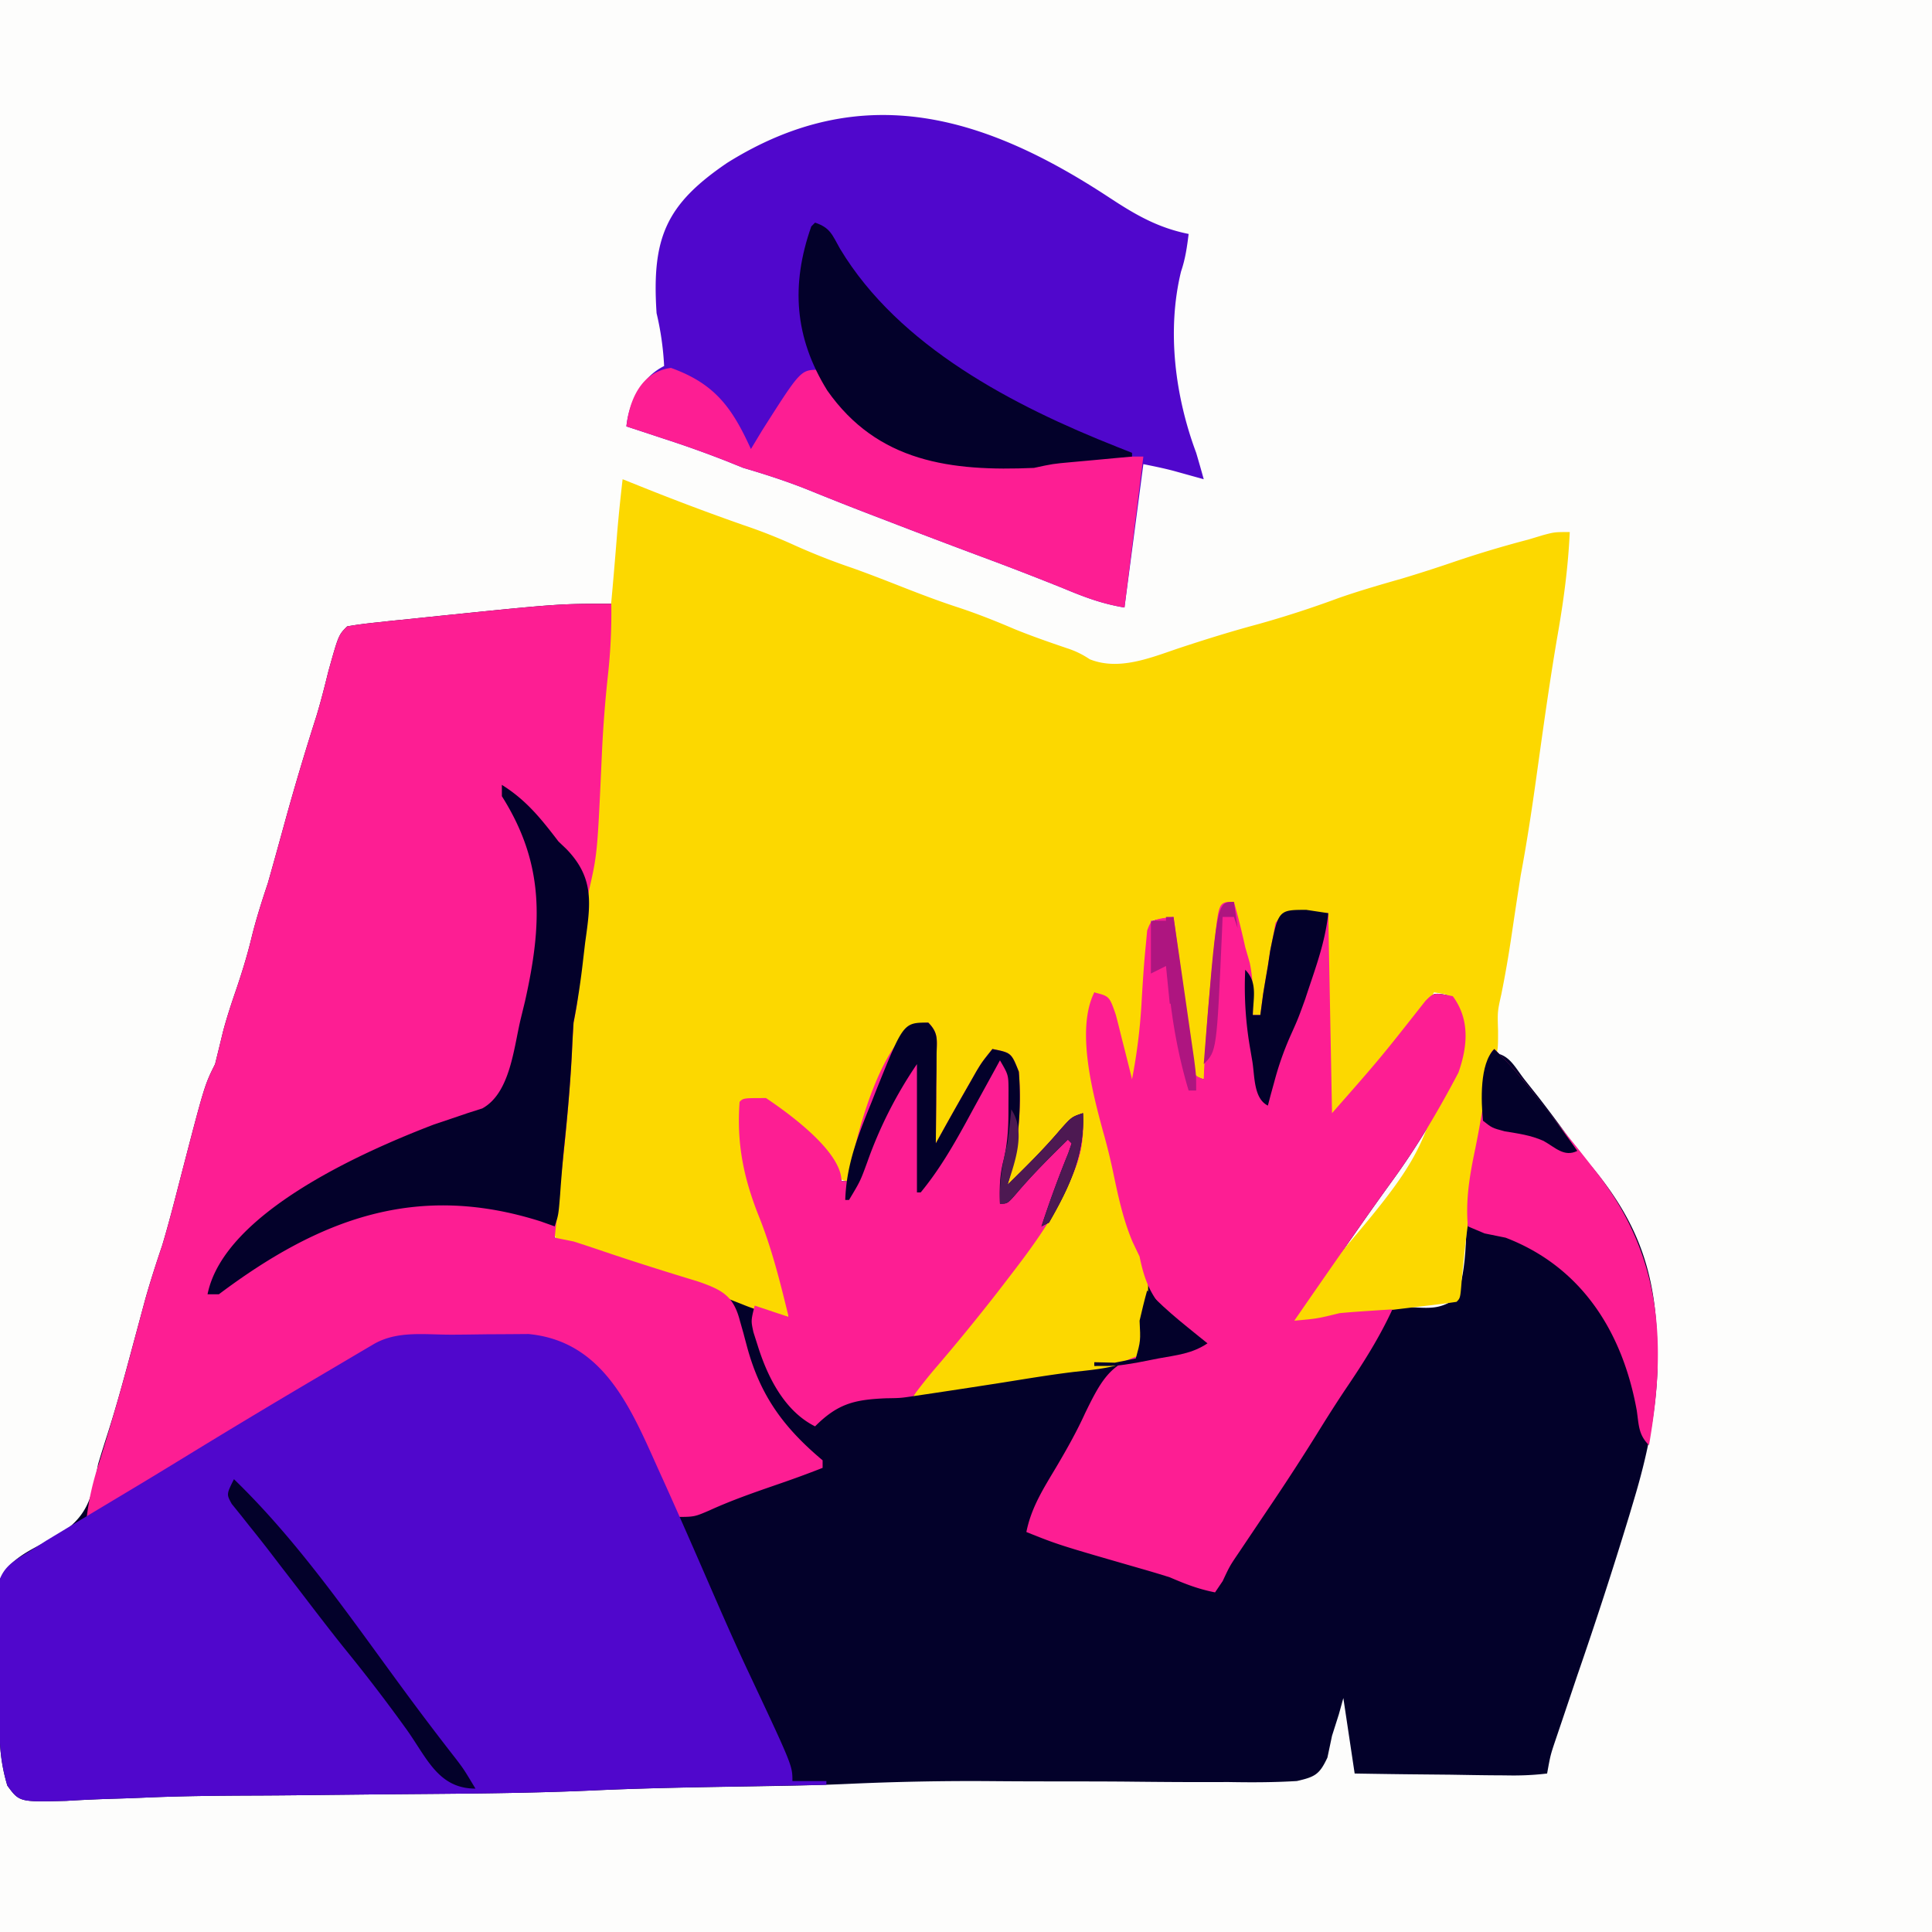
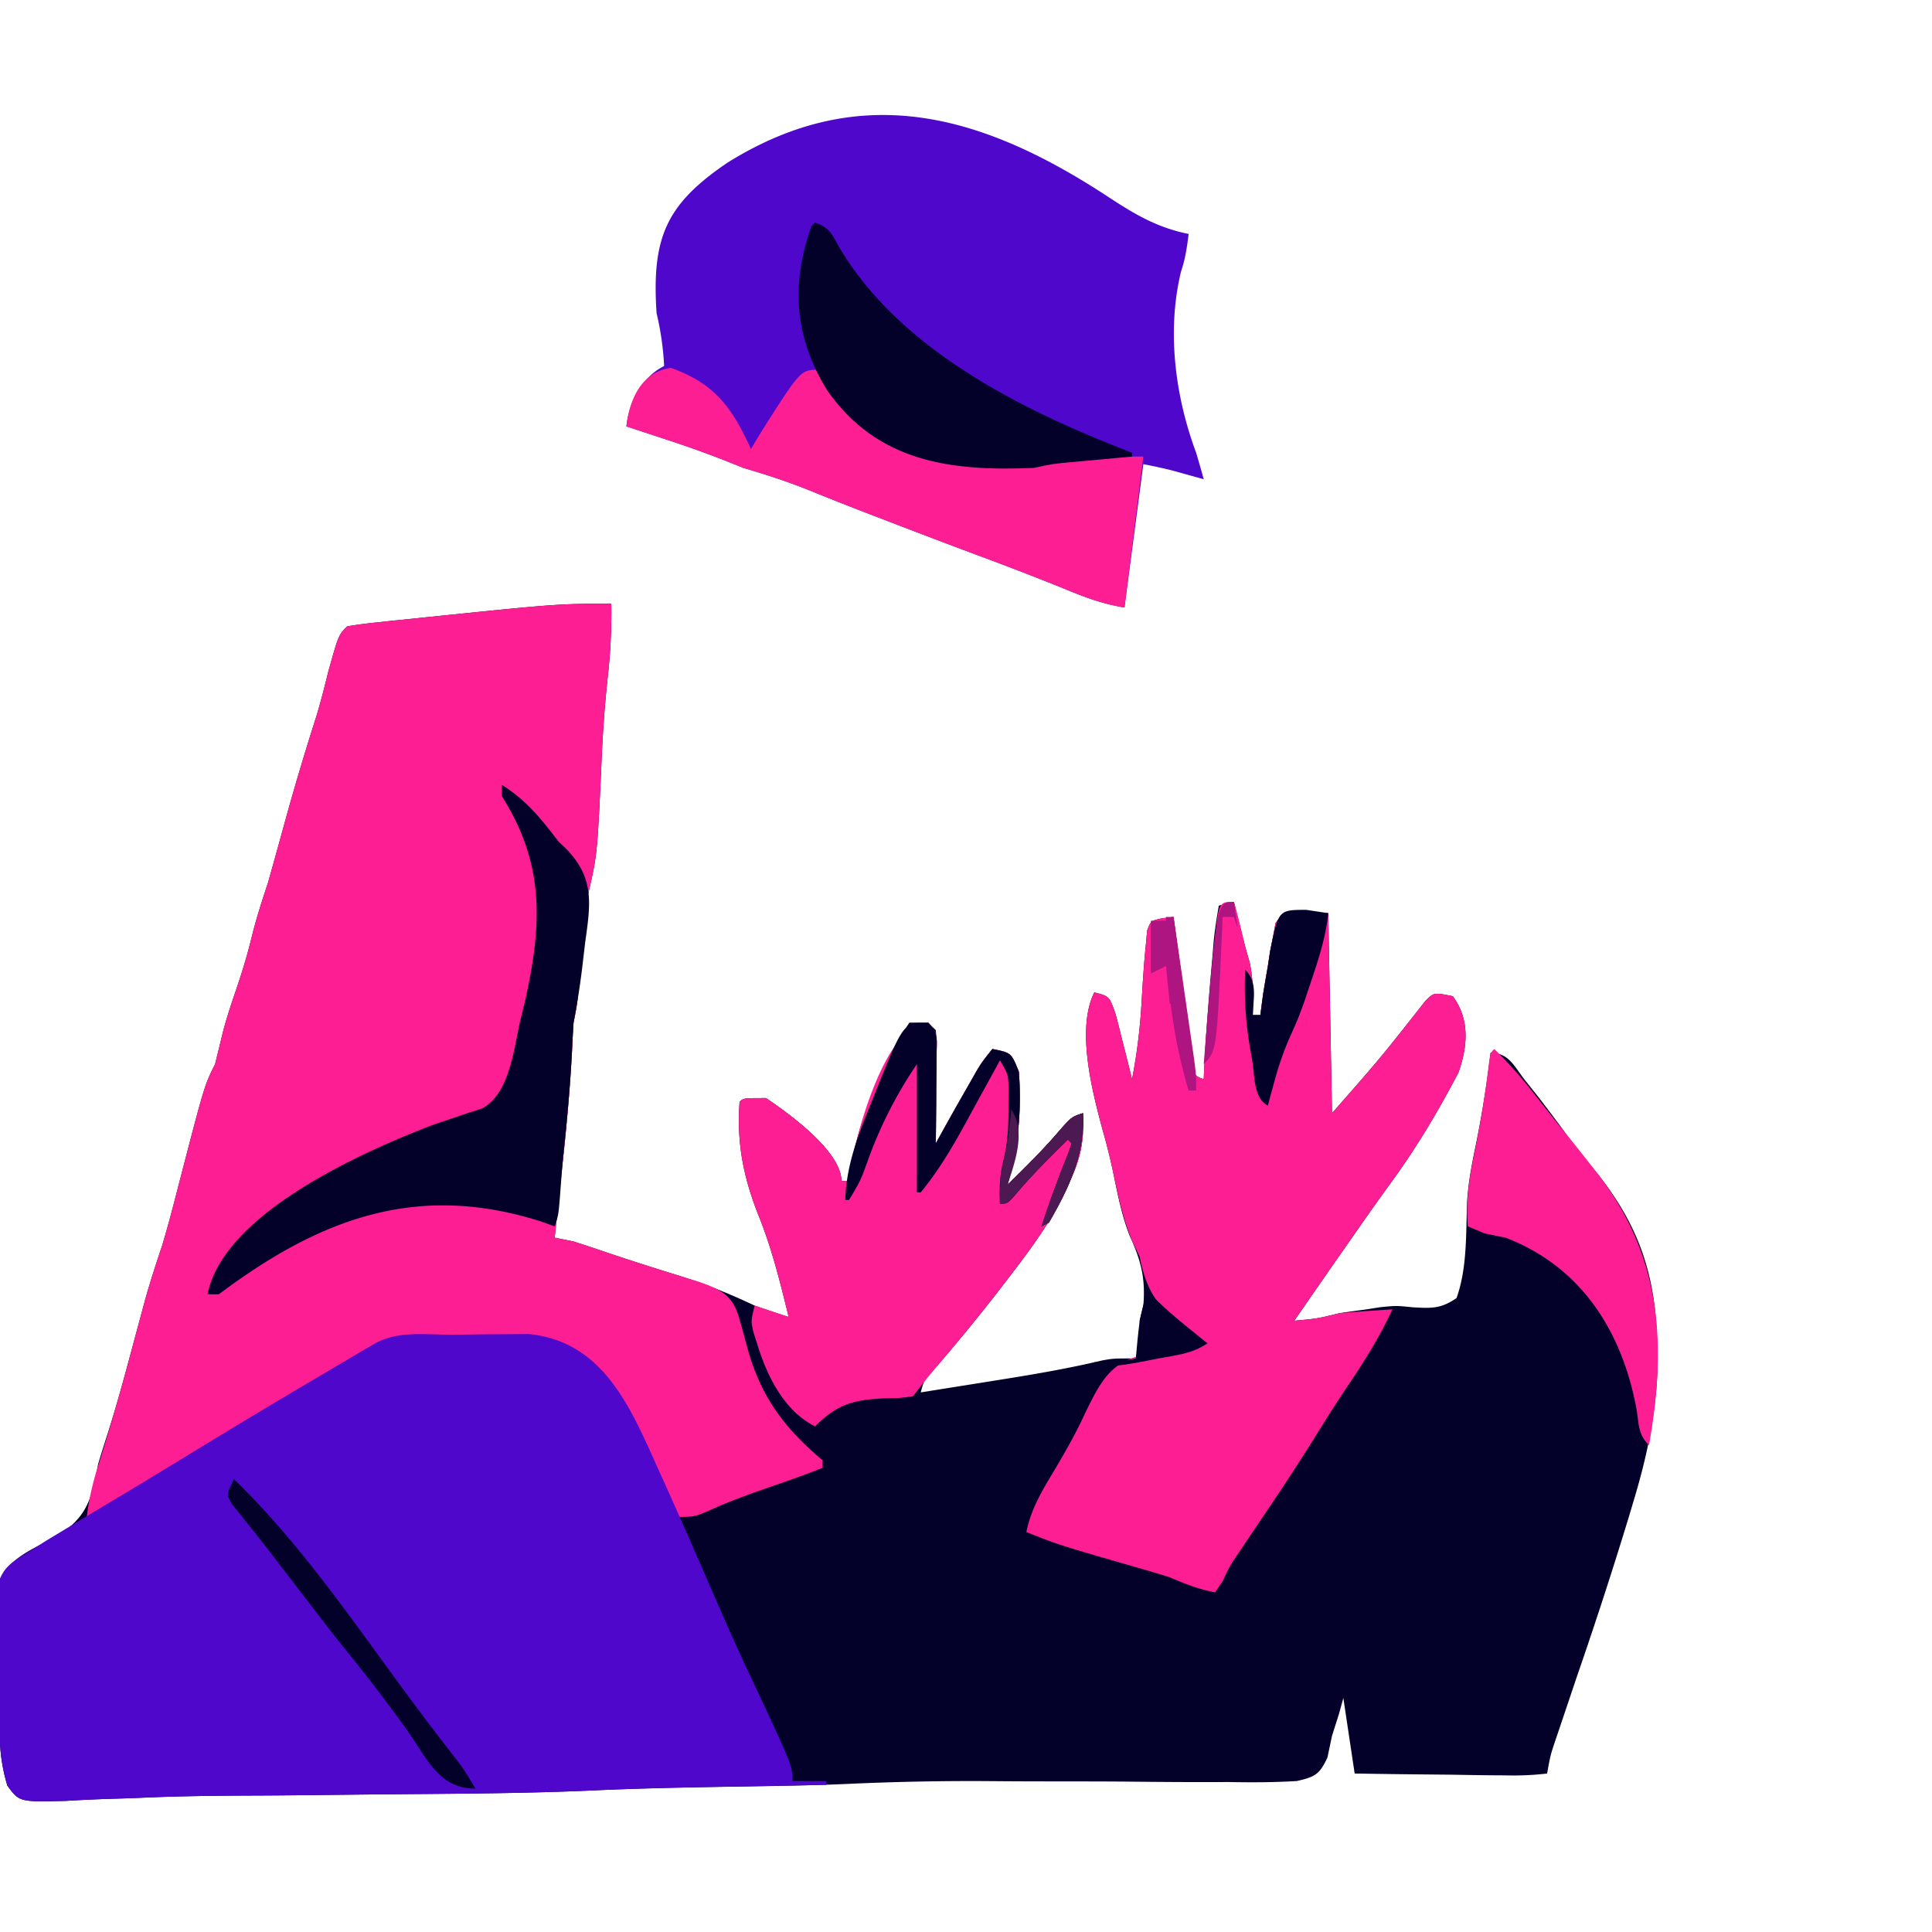
<svg xmlns="http://www.w3.org/2000/svg" width="1024" height="1024" viewBox="0 0 512 512">
-   <path fill="#fdfdfc" d="M0 0h512v512H0V0Z" />
  <path fill="#03012a" d="M162 160c.09 6.55-.2 12.87-.94 19.38a332.72 332.72 0 0 0-1.56 20.5c-1.19 26.42-1.19 26.42-3.5 36.47-1.25 5.79-1.66 11.5-2.06 17.4-.82 11.66-.82 11.66-1.94 17.25-.18 2.69-.32 5.37-.44 8.06A546 546 0 0 1 149 309l-.57 5.49L147 328l5 1c2.72.87 5.42 1.77 8.13 2.69a720.52 720.52 0 0 0 19.8 6.37c7.01 2.2 13.45 4.8 20.07 7.94 2.99 1.04 5.98 2.06 9 3-2.23-9.15-4.46-18.19-8-26.94-4.01-10.15-5.8-19.19-5-30.06 1-1 1-1 7-1 6.14 4.12 20 14.16 20 22h2l.36-3.08c2.11-12.91 8.4-28.06 15.64-38.92 5 0 5 0 7 2 .23 2.98.23 2.98.2 6.76l-.02 4.08-.06 4.29-.02 4.3L248 303l1.76-3.18c2.38-4.3 4.8-8.56 7.24-12.82l1.76-3.1c1.49-2.46 1.49-2.46 4.24-5.9 5 1 5 1 7 6a83.96 83.96 0 0 1-3 30c4.8-4.72 9.58-9.41 13.94-14.56C284 296 284 296 287 295c.3 6.53-.33 11.04-3 17l-1.15 2.64c-4.14 8.96-9.84 16.57-15.85 24.36l-2.77 3.6a480.08 480.08 0 0 1-17.11 20.76c-2.27 2.52-2.27 2.52-3.12 5.64l17.63-2.81 4.99-.8c8.54-1.37 17-2.85 25.41-4.85C295 360 295 360 301 360l.44-4.75C302 350 302 350 303 346c.6-7.24-.63-11.96-3.63-18.53-2.2-5.57-3.25-11.35-4.46-17.2-.74-3.45-1.56-6.81-2.54-10.2-2.75-10.16-7.3-27.2-2.37-37.07 4 1 4 1 5.7 5.91.54 2.05 1.05 4.1 1.55 6.15l.81 3.17c.66 2.59 1.3 5.18 1.94 7.77a150.2 150.2 0 0 0 2.5-19.88c.31-5.36.64-10.71 1.19-16.06l.32-3.46c.99-2.6.99-2.6 4.05-3.26L311 243l.52 3.84a4858.33 4858.33 0 0 0 2.77 20.14l1.2 8.73.73 5.32c.25 4.03.25 4.03 2.78 4.97l.11-2.7c.5-9.95 1.3-19.88 2.2-29.8l.32-3.96c.31-3.2.82-6.37 1.37-9.54l4-1 2.2 8.84c.62 2.44 1.3 4.86 1.99 7.28.98 4.7.94 9.1.81 13.88h2l.75-5.63c.4-2.46.82-4.91 1.25-7.37l.6-3.98.77-3.83.65-3.58C340 242 340 242 352 242l1 53c12.78-14.54 12.78-14.54 24.75-29.75C380 263 380 263 385 264c4.57 6.15 3.95 13.3 1.5 20.25-5.31 10.1-10.93 19.63-17.66 28.85a878.42 878.42 0 0 0-9.9 13.96l-1.8 2.58c-4.74 6.77-9.45 13.56-14.14 20.36 6.1-.55 6.1-.55 12-2 2.22-.34 4.45-.65 6.69-.94l4.02-.63c4.29-.43 4.29-.43 8.73.02 4.98.28 7.41.4 11.56-2.45 2.83-7.96 2.48-16.91 2.78-25.26.3-5.19 1.22-10.03 2.28-15.12A288.83 288.83 0 0 0 395 279c4.89 0 6.26 3.62 9.19 7.31l3.51 4.42c3.3 4.27 6.5 8.58 9.61 12.97 1.81 2.54 1.81 2.54 4.63 5.61 12.7 15.3 17.17 29.11 17.25 48.94l.04 5.14c-.49 11.84-2.83 22.79-6.23 34.11l-1.2 4.03A1178.34 1178.34 0 0 1 418 444l-4.06 12.06-1.66 4.91c-1.4 4.15-1.4 4.15-2.28 9.03-3.9.46-7.36.58-11.25.49l-3.43-.02c-3.63-.03-7.25-.1-10.88-.16l-7.36-.07c-6.03-.05-12.05-.14-18.08-.24l-3-20-1.19 4.31L353 460l-1.22 5.78c-2.09 4.44-3.22 5.1-8.09 6.21-6.04.37-12 .38-18.05.27l-6.8.01c-5.98.01-11.96-.04-17.94-.1-5.99-.07-11.98-.07-17.98-.08-6.79 0-13.57-.01-20.36-.07-12.72-.1-25.37.16-38.08.74-6.07.27-12.12.42-18.2.52l-3.14.06-12.84.21c-11.17.19-22.33.43-33.5.95-18.98.84-38 .85-56.99 1.03l-9.28.1-3.06.03-6.12.07c-5.06.05-10.13.1-15.2.11-9.24.04-18.46.14-27.7.54-3.1.14-6.2.24-9.31.33-3.88.13-7.75.3-11.62.54-12.38.31-12.38.31-15.57-4.04A46.79 46.79 0 0 1 0 462l-.58-5.63c-.16-9.56-.16-9.56-.16-14.32a426 426 0 0 0-.16-9.21l-.02-5.9-.05-5.35C.79 413.28 8.29 410.8 15.25 407c8.03-5.12 9.06-10.02 10.75-19 .82-2.74 1.68-5.47 2.56-8.19 2-6.23 3.74-12.5 5.44-18.81l3-11.13 1.5-5.57c1.36-4.82 2.9-9.55 4.5-14.3 1.79-5.98 3.32-12.02 4.88-18.06C54.2 287.6 54.2 287.6 57 282c.7-2.84 1.4-5.68 2.08-8.52.98-3.73 2.17-7.33 3.42-10.98 1.57-4.6 2.98-9.15 4.13-13.88 1.22-5 2.74-9.73 4.37-14.62 1.7-5.99 3.35-12 5-18 2.45-8.8 5.07-17.52 7.85-26.21 1.18-3.9 2.18-7.83 3.15-11.79 2.71-9.71 2.71-9.71 5-12 2.43-.43 4.88-.74 7.34-1l4.62-.5 4.98-.5 5.04-.53C147.9 160 147.9 160 162 160Z" />
-   <path fill="#fcd800" d="m165 127 5 2a649.67 649.67 0 0 0 26.94 10.13 141.1 141.1 0 0 1 13.75 5.43 172.06 172.06 0 0 0 15.43 6.05c4.37 1.57 8.69 3.25 13 4.95 5.06 1.98 10.1 3.9 15.25 5.56 4.96 1.66 9.68 3.54 14.47 5.59 4.58 1.87 9.25 3.48 13.93 5.08a23.37 23.37 0 0 1 6.02 2.92c7.78 3.12 16.17-.42 23.71-2.96 6.9-2.28 13.8-4.43 20.81-6.31a272.1 272.1 0 0 0 21.48-6.97c5.57-1.94 11.2-3.56 16.87-5.18a386.2 386.2 0 0 0 13.71-4.41A285.2 285.2 0 0 1 405 143l3.94-1.19C412 141 412 141 416 141c-.42 9.22-1.61 18.1-3.2 27.2-2.18 12.66-3.92 25.39-5.7 38.12-1.2 8.6-2.5 17.14-4.1 25.68-.87 5.47-1.68 10.94-2.5 16.42a291.7 291.7 0 0 1-2.63 15.06c-1.03 4.6-1.03 4.6-.87 9.7 0 4.82 0 4.82-.88 7.86-1.5 5.3-2.26 10.66-3.06 16.08l-.52 3.47a4722.99 4722.99 0 0 0-2.43 16.36 322.15 322.15 0 0 0-2.74 22.3C387 344 387 344 386 345c-2.37.36-4.75.66-7.13.94l-4.38.52-4.49.54c-7.82.96-15.37 2.02-23 4h-5c2.56-4.6 5.27-8.93 8.38-13.19 28.08-32.87 28.08-32.87 35.37-71.37-1.67-2.88-1.67-2.88-5.75-3.44l-2 4c-1.48 1.72-3 3.4-4.56 5.06-4.32 4.67-8.4 9.47-12.4 14.41-7.7 9.53-7.7 9.53-9.04 9.53v-54h-12c-1.6 3.66-1.6 3.66-1.72 6.64-.36 4.28-1.3 8.3-2.28 12.49l-1 4.5-1 3.37h-2l-.31-4.19c-.64-5.43-1.7-10.5-3-15.8A89.64 89.64 0 0 1 327 239l-3 1c-.9 4.56-.9 4.56-1.39 10.16l-.32 3.09a5622.83 5622.83 0 0 1-1.66 16.45c-.56 5.43-1.1 10.86-1.63 16.3-3-1-3-1-3.8-4.1l-.59-4.15-.65-4.53-.65-4.78-.68-4.7c-.98-6.98-1.76-13.68-1.63-20.74l-6 1 .06 4.75C305 254 305 254 304 258c-.36 3.96-.7 7.91-1 11.88-.47 6.08-.93 12.1-2 18.12-3.9-3.9-4.4-10.88-5.7-16.19-.93-5.8-.93-5.8-5.3-8.81-.66 18.17 1.82 34.46 7.06 51.81a181.5 181.5 0 0 1 2.5 9.69c1.14 5.24 1.14 5.24 3.13 8.63 2.03 4.44 1.64 8.02 1.31 12.87l.02 3.62c-.3 4.19-.82 6.79-3.02 10.38-5.19 2.48-10.56 2.93-16.24 3.55-6.4.77-12.75 1.84-19.1 2.85A2827.2 2827.2 0 0 1 242 370a75.2 75.2 0 0 1 8.63-11.56A300.59 300.59 0 0 0 266 339l2.79-3.66c9.28-12.3 16.99-24.67 18.21-40.34a134.86 134.86 0 0 0-15 15c-1.96 1.71-3.95 3.4-6 5l.66-2.46c2.65-10.93 4.6-22.87.34-33.54-4.21-.54-4.21-.54-6.15 2.93l-2.23 3.94-2.36 4.13-2.26 4a888.43 888.43 0 0 1-3.56 5.94L248 304c-1.12-3.36-1.1-5.85-1.06-9.38l.02-3.79.04-3.95.06-7.76.04-3.48c.2-2.56.2-2.56-1.1-3.64-5.08-.7-5.08-.7-6.8 2.72l-1.64 3.78-1.79 4.14c-3.52 8.68-6.97 17.34-9.52 26.36l-1.25 4c-3.22 0-3.78-2.36-5.5-4.94C213.66 299.8 207.51 292 197 292c-.65 11.8 1.14 21.65 6 32.44 3.41 7.79 6 16.02 6 24.56a50.33 50.33 0 0 1-12.38-3.38l-3.46-1.36L190 343c-4.88-1.89-9.79-3.6-14.75-5.25l-3.86-1.35c-4.53-1.52-4.53-1.52-9.84-2.61-13.92-3.55-13.92-3.55-15.67-9.76.27-5.16 1.1-9.97 2.12-15.03.37-3.35.7-6.7 1-10.06l.53-5.03c.45-4.68.74-9.34.97-14.04.45-9 1.42-17.91 2.5-26.87l.54-4.77c1.33-11.71 1.33-11.71 2.46-16.23 1.16-10.48 2-20.97 2.44-31.5.43-9.75 1.4-19.41 2.4-29.12 1.05-10.09 1.93-20.19 2.73-30.3.4-4.7.89-9.4 1.43-14.08Z" />
  <path fill="#fd1e93" d="M162 160c.09 6.55-.2 12.87-.94 19.38a332.72 332.72 0 0 0-1.56 20.5c-1.19 26.42-1.19 26.42-3.5 36.47-1.25 5.79-1.66 11.5-2.06 17.4-.82 11.66-.82 11.66-1.94 17.25-.18 2.69-.32 5.37-.44 8.06A546 546 0 0 1 149 309l-.57 5.49L147 328l5 1c2.72.87 5.42 1.77 8.13 2.69 8.24 2.79 16.53 5.39 24.86 7.92 6.4 2.22 9.37 3.8 11.07 10.33l1 3.52c.3 1.17.62 2.34.94 3.54 3.54 13 9.75 21.4 20 30v2c-3.96 1.56-7.91 3-11.94 4.38-6.13 2.12-12.16 4.2-18.06 6.9-4 1.72-4 1.72-9 1.72-1.52-2.5-1.52-2.5-2.81-6-10-25.52-10-25.52-31.19-41-6.92-.63-13.86-.65-20.81-.75l-5.74-.23C104.67 353.85 96.9 356.77 86 365a657.4 657.4 0 0 1-8.88 5.13 846.77 846.77 0 0 0-23.37 14l-3.36 2.07-6.45 3.99c-3.95 2.43-7.9 4.85-11.88 7.25l-3.4 2.06C26 401 26 401 23 402c.6-5 1.68-9.52 3.25-14.31a733.9 733.9 0 0 0 9.3-32.4l.79-2.95a5427 5427 0 0 0 2.23-8.28A294.8 294.8 0 0 1 43 330c1.79-5.98 3.32-12.02 4.88-18.06C54.2 287.6 54.2 287.6 57 282c.7-2.84 1.4-5.68 2.08-8.52.98-3.73 2.17-7.33 3.42-10.98 1.57-4.6 2.98-9.15 4.13-13.88 1.22-5 2.74-9.73 4.37-14.62 1.7-5.99 3.35-12 5-18 2.45-8.8 5.07-17.52 7.85-26.21 1.18-3.9 2.18-7.83 3.15-11.79 2.71-9.71 2.71-9.71 5-12 2.43-.43 4.88-.74 7.34-1l4.62-.5 4.98-.5 5.04-.53C147.9 160 147.9 160 162 160Z" />
  <path fill="#5007cc" d="M119.95 353.7c3-.01 6.02-.06 9.02-.1l5.78-.03 5.3-.04c21 2 27.9 21.68 35.6 38.47 4.2 9.3 8.29 18.64 12.35 28 3.4 7.81 6.8 15.61 10.44 23.31C210 467.91 210 467.91 210 472h9v1l-4.28.08a21409.2 21409.2 0 0 0-23.04.42c-11.67.2-23.32.46-34.98 1-18.95.84-37.92.85-56.89 1.03l-9.28.1-3.06.03-6.12.07c-5.06.05-10.13.1-15.2.11-9.24.04-18.46.14-27.7.54-3.1.14-6.2.24-9.31.33-3.88.13-7.75.3-11.62.54-12.38.31-12.38.31-15.57-4.04A46.79 46.79 0 0 1 0 462l-.58-5.62c-.16-9.57-.16-9.57-.16-14.33a426 426 0 0 0-.16-9.21l-.02-5.9-.05-5.35C.33 415.48 2.77 414.17 8 411l4.2-2.68 4.36-2.63 4.79-2.9L26 400l3.87-2.32 7.29-4.37c4.29-2.58 8.57-5.2 12.84-7.81a2368.63 2368.63 0 0 1 34.62-20.78l7.45-4.4 3.45-2.04 3.13-1.84c6.42-3.93 13.7-2.7 21.3-2.74Z" />
  <path fill="#5007cc" d="M294.32 52.58c6.75 4.44 12.71 7.83 20.68 9.42-.42 3.45-.88 6.64-2.01 9.94-3.83 15.72-1.56 33.15 4.01 48.06.69 2.33 1.36 4.66 2 7l-8.1-2.25c-2.61-.68-5.26-1.22-7.9-1.75l-5 38c-5.93-.99-10.47-2.7-16-5a824.2 824.2 0 0 0-21.81-8.44c-8.42-3.14-16.81-6.32-25.19-9.56l-3.14-1.2a884.47 884.47 0 0 1-17.55-6.93c-5.7-2.29-11.41-4.14-17.31-5.87l-4.6-1.85a288.73 288.73 0 0 0-16.53-5.9l-5.63-1.86L166 113c.68-6.4 4-13 10-16a76.97 76.97 0 0 0-2-14c-1.32-19.99 2.47-28.8 18.71-39.84 35.98-22.5 68.58-12.37 101.6 9.42Z" />
  <path fill="#fd1e93" d="M327 239c1.14 4 2.1 7.94 3 12l1.19 4.13c.98 4.68.94 9.1.81 13.87h2l.75-5.63c.4-2.46.82-4.91 1.25-7.37l.6-3.98.77-3.83.65-3.58C340 242 340 242 352 242l1 53c12.78-14.54 12.78-14.54 24.75-29.75C380 263 380 263 385 264c4.57 6.15 3.95 13.3 1.5 20.25-5.31 10.1-10.93 19.63-17.66 28.85a878.42 878.42 0 0 0-11.7 16.54c-4.74 6.77-9.45 13.56-14.14 20.36 6.1-.55 6.1-.55 12-2 2.4-.23 4.79-.4 7.19-.56l3.85-.26L369 347c-3.46 7.5-7.68 14.16-12.32 21-2.69 4.01-5.26 8.08-7.8 12.19A617.95 617.95 0 0 1 336 400l-5.25 7.81-2.45 3.65c-2.4 3.54-2.4 3.54-4.28 7.55L322 422c-4.5-.9-7.82-2.2-12-4a288.7 288.7 0 0 0-7.94-2.38c-21.54-6.21-21.54-6.21-30.06-9.62 1.32-6.61 4.63-11.68 8.03-17.4 2.73-4.63 5.31-9.21 7.54-14.1 4.69-9.64 7.36-14.39 18.37-16.06A1187 1187 0 0 1 315 358l4-2-4.69-3.63c-7.42-6-10.41-9.88-12.31-19.37l-1.88-3.94c-2.56-6.12-3.82-12.2-5.18-18.68-.75-3.49-1.58-6.89-2.56-10.32-2.76-10.15-7.31-27.2-2.38-37.06 4 1 4 1 5.7 5.91.54 2.05 1.05 4.1 1.55 6.15l.81 3.17c.66 2.59 1.3 5.18 1.94 7.77a150.2 150.2 0 0 0 2.5-19.88c.31-5.36.64-10.71 1.19-16.06l.32-3.46c.99-2.6.99-2.6 4.05-3.26L311 243l.52 3.84a4858.33 4858.33 0 0 0 2.77 20.14l1.2 8.73.73 5.32c.25 4.03.25 4.03 2.78 4.97l.11-2.7c.5-9.97 1.38-19.87 2.39-29.8l.4-3.96C323 239 323 239 327 239Z" />
  <path fill="#fd1e93" d="M246 271c2.85 2.85 2.23 4.78 2.2 8.76l-.02 4.08-.06 4.29-.02 4.3L248 303l1.76-3.18c2.38-4.3 4.8-8.56 7.24-12.82l1.76-3.1c1.49-2.46 1.49-2.46 4.24-5.9 5 1 5 1 7 6a83.96 83.96 0 0 1-3 30c4.8-4.72 9.58-9.41 13.94-14.56C284 296 284 296 287 295c.3 6.53-.33 11.04-3 17l-1.15 2.64c-4.14 8.96-9.84 16.57-15.85 24.36-.91 1.2-1.83 2.38-2.77 3.6a547.77 547.77 0 0 1-16.92 20.66A150.4 150.4 0 0 0 242 370c-3.33.5-3.33.5-7.25.56-8.35.36-12.73 1.42-18.75 7.44-8.12-4.06-12.63-13.12-15.25-21.56l-1.08-3.38C199 350 199 350 200 346l9 3c-2.23-9.15-4.46-18.19-8-26.94-4.01-10.15-5.8-19.19-5-30.06 1-1 1-1 7-1 6.14 4.12 20 14.16 20 22h2l.36-3.08C227.02 299.78 234.89 271 246 271Z" />
  <path fill="#fd1e93" d="M177.81 97.5c11.65 4.17 16.24 10.59 21.19 21.5l2.94-4.88C212.19 98 212.19 98 217 98l2.69 4.06c13.28 19.8 31.96 21.78 54.31 20.94 4.3-.41 8.57-.93 12.85-1.56 5.35-.57 10.76-.44 16.15-.44l-5 40c-5.93-.99-10.47-2.7-16-5a824.2 824.2 0 0 0-21.81-8.44c-8.42-3.14-16.81-6.32-25.19-9.56l-3.14-1.2a884.47 884.47 0 0 1-17.55-6.93c-5.7-2.29-11.41-4.14-17.31-5.87l-4.6-1.85a288.73 288.73 0 0 0-16.53-5.9l-5.63-1.86L166 113c.82-7.2 4-14.47 11.81-15.5Z" />
  <path fill="#03012a" d="M133 208c6.5 4.06 10.43 9.02 15 15l2.07 1.97c7.54 7.77 6.43 14.6 5 24.84l-.53 4.5A209.63 209.63 0 0 1 152 271c-.18 2.69-.32 5.37-.44 8.06-.43 8.46-1.2 16.85-2.09 25.27-.41 4.08-.75 8.15-1.03 12.23C148 322 148 322 147 325l-3.69-1.31C110.52 313.27 84.78 322.9 58 343h-3c4.34-21.72 41.92-38.07 60-45l4.55-1.53 4.33-1.47 3.92-1.25c7.43-4.07 8.34-16.06 10.2-23.75l1.14-4.68c4.6-20.58 5.18-36.4-6.14-54.32v-3Z" />
  <path fill="#03012a" d="M216 59c4.07 1.36 4.53 3.24 6.63 6.94 15.6 25.92 46.07 41.68 73.43 52.5L300 120v1l-4.42.4-5.77.54-5.73.52c-5.09.46-5.09.46-10.08 1.54-21.9.95-41.44-1.46-54.79-20.55-8.64-13.98-9.68-27.91-4.21-43.45l1-1Z" />
  <path fill="#fd1e93" d="M396 278a117.7 117.7 0 0 1 10.81 12.19l3.2 4.04L413 298l4.06 5a837.99 837.99 0 0 1 6.7 8.52c16.6 21.82 17.94 44.74 13.24 71.48-2.83-2.83-2.66-5.31-3.25-9.25-3.74-20.72-14.57-38.01-34.75-45.75l-5.56-1.13L389 325c-.62-7 .45-13.35 1.88-20.19a280.83 280.83 0 0 0 3.73-23.17C395 279 395 279 396 278Z" />
  <path fill="#03012a" d="M246 271c2.85 2.85 2.23 4.78 2.2 8.76l-.02 4.08-.06 4.29-.02 4.3L248 303l1.76-3.18c2.38-4.3 4.8-8.56 7.24-12.82l1.76-3.1c1.49-2.46 1.49-2.46 4.24-5.9 5 1 5 1 7 6a83.96 83.96 0 0 1-3 30c4.8-4.72 9.58-9.41 13.94-14.56C284 296 284 296 287 295c.51 10.94-3.63 19.66-9 29l-2 1a288.37 288.37 0 0 1 7.1-19.38l.9-2.62-1-1c-4.67 4.59-9.26 9.13-13.5 14.13C267 319 267 319 265 319c-.15-4.16-.09-7.67 1-11.7 1.08-4.65 1.27-8.78 1.25-13.55l.02-4.7c-.02-4.19-.02-4.19-2.27-8.05l-1.28 2.35-5.85 10.65-2.01 3.7c-3.56 6.46-7.15 12.58-11.86 18.3h-1v-34a112.82 112.82 0 0 0-13.13 25.88C228 313 228 313 225 318h-1c.3-9.46 3.47-17.3 7-26l1.33-3.38C239.43 271 239.43 271 246 271Z" />
  <path fill="#03012a" d="M62 392c16.85 16.3 30.3 35.86 44.13 54.69A773.85 773.85 0 0 0 121 466.34C123 469 123 469 126 474c-9.78 0-12.81-7.99-18.13-15.5a443.18 443.18 0 0 0-16.03-20.98c-4.38-5.43-8.6-10.98-12.84-16.52l-5.06-6.56-2.46-3.22c-1.7-2.2-3.43-4.4-5.18-6.56l-2.55-3.22-2.33-2.88C60 396 60 396 62 392Z" />
  <path fill="#03012a" d="m346.25 241.13 5.75.87c-.63 6.1-2.36 11.57-4.31 17.38-.6 1.78-1.2 3.56-1.8 5.4C344 270 344 270 341.9 274.68a80.83 80.83 0 0 0-4.16 11.87l-1.02 3.7L336 293c-3.82-1.91-3.46-7.84-4.13-11.81l-.54-3.17A95 95 0 0 1 330 257c3.35 3.35 2.12 7.5 2 12h2l.75-5.63c.4-2.46.82-4.91 1.25-7.37l.6-3.98c2.2-10.9 2.2-10.9 9.65-10.9Z" />
-   <path fill="#03012a" d="M396 278c4.03 3.87 7.52 8 11 12.38l3.06 3.83c2.74 3.54 5.37 7.13 7.94 10.79-3.49 1.74-5.86-.94-8.97-2.66-3.43-1.52-6.6-1.92-10.28-2.53-3.34-.9-3.34-.9-5.75-2.81-.5-5.13-.94-15.06 3-19Z" />
  <path fill="#03012a" d="m304 342 2.14 2.2c2.78 2.72 5.65 5.17 8.67 7.61l2.96 2.4L320 356c-4.15 2.77-8.1 3.1-13 4l-5.75 1.13C296 362 296 362 290 362v-1l5.44.13L301 360c1.28-4.66 1.28-4.66 1-10 .62-2.68 1.26-5.35 2-8Z" />
  <path fill="#4d1952" d="M268 294c3.9 5.86 1.07 13.65-1 20 4.8-4.72 9.58-9.41 13.94-14.56C284 296 284 296 287 295c.51 10.94-3.63 19.66-9 29l-2 1a288.37 288.37 0 0 1 7.1-19.38l.9-2.62-1-1c-4.67 4.59-9.26 9.13-13.5 14.13C267 319 267 319 265 319c-.2-5.76.55-10.45 2-16 .37-3 .72-6 1-9Z" />
  <path fill="#ae1580" d="M309 243h2a14925.36 14925.36 0 0 1 4.69 32.42l.76 5.27C317 285 317 285 317 289h-2c-4.42-14.65-6.21-30.75-6-46Z" />
  <path fill="#ae1580" d="m327 239 1 7-1-3h-3l-.15 3.78c-1.4 31.76-1.4 31.76-4.85 35.22 3.42-43 3.42-43 8-43Z" />
  <path fill="#ae1580" d="M305 244h4c2.3 14.6 2.3 14.6 2 22h-1l-1-10-4 2v-14Z" />
</svg>